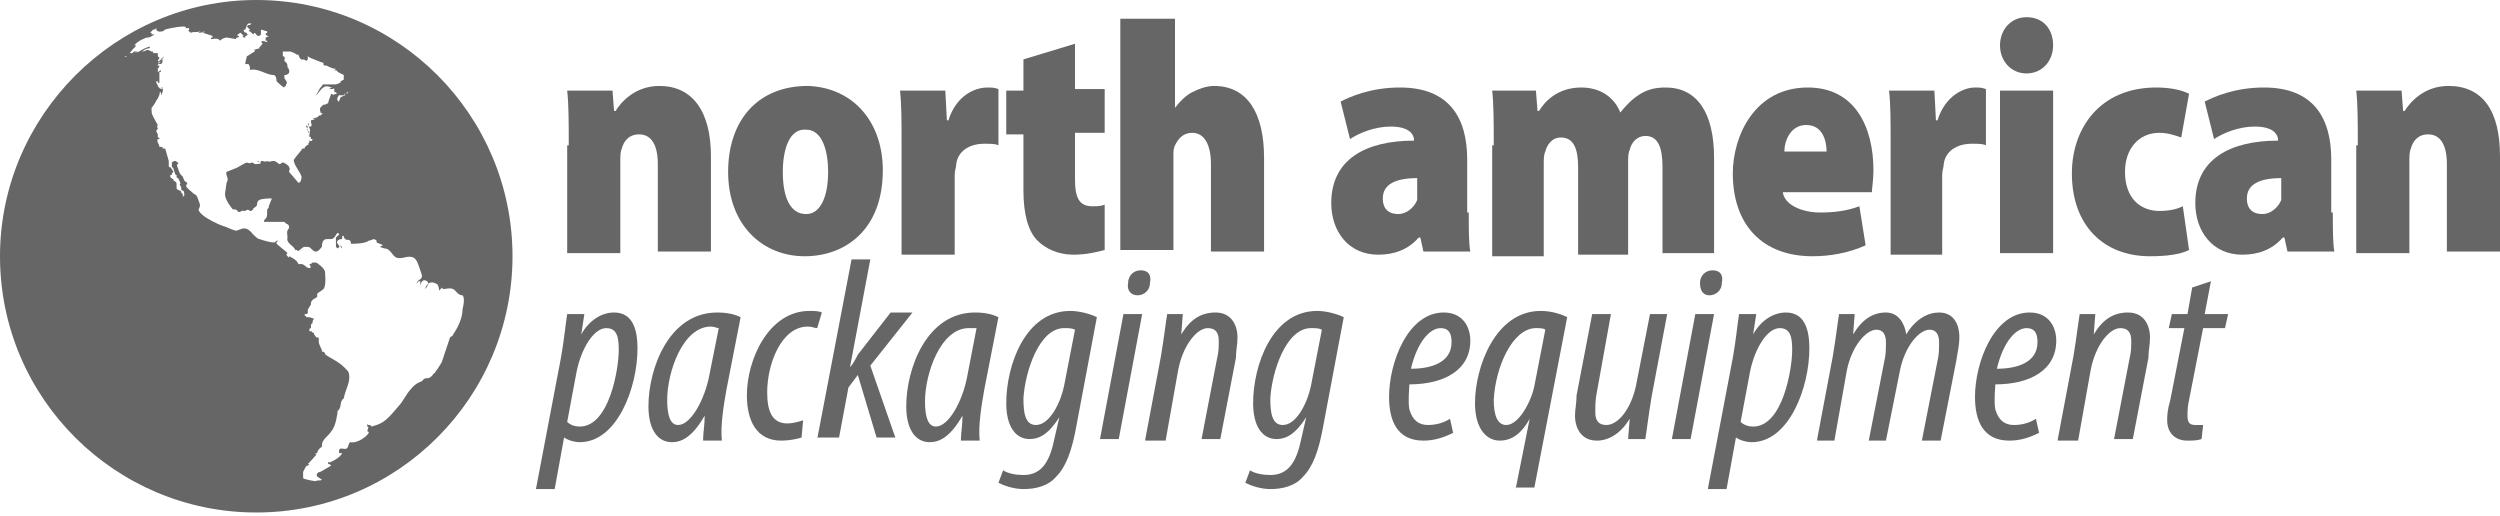
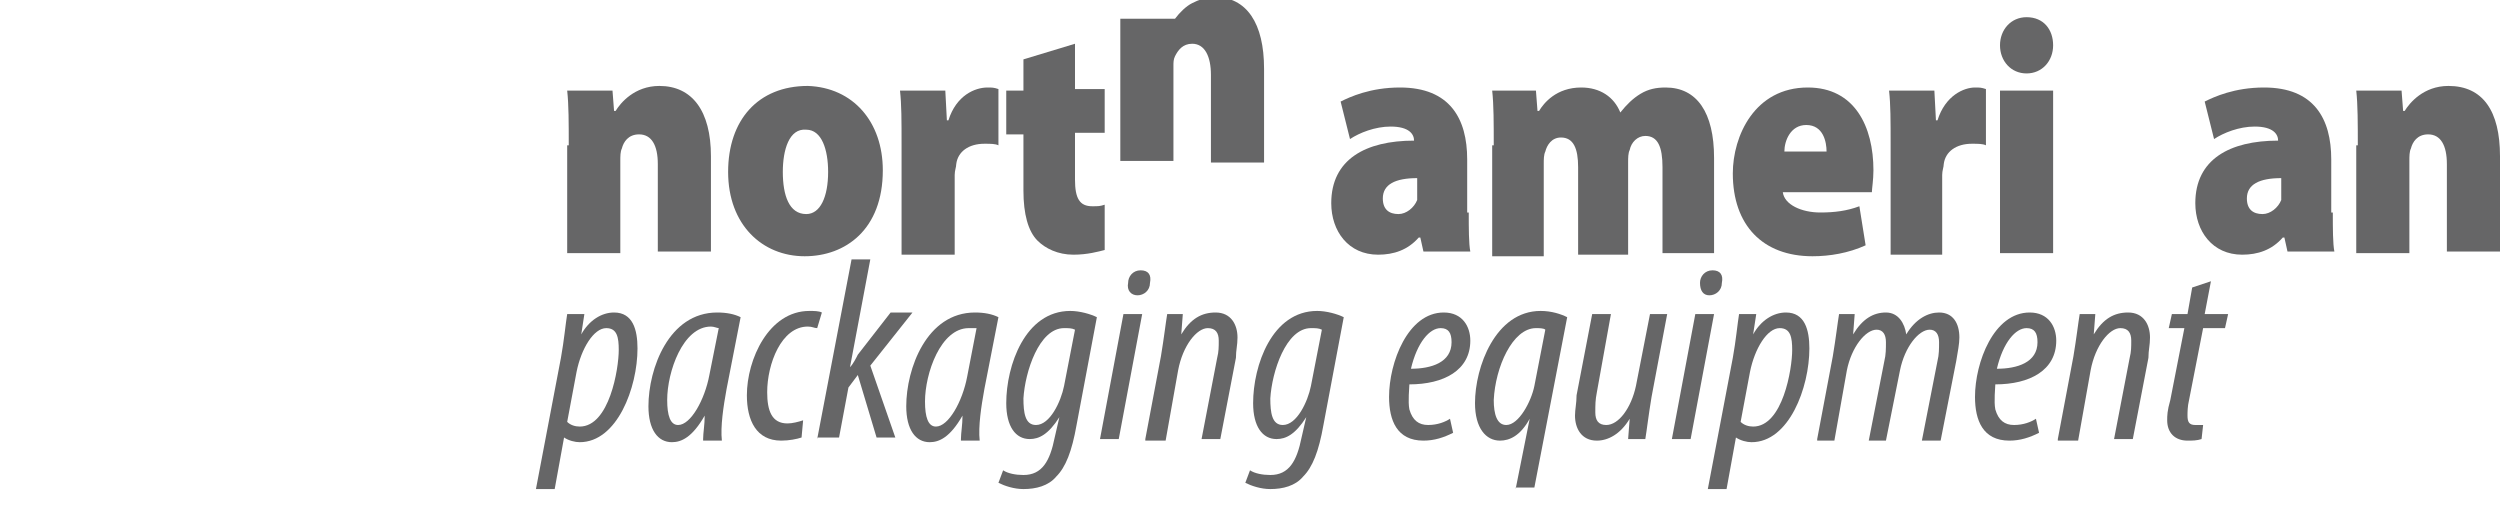
<svg xmlns="http://www.w3.org/2000/svg" version="1.1" id="Layer_1" x="0px" y="0px" viewBox="0 0 160 33" style="enable-background:new 0 0 160 33;" xml:space="preserve">
  <style type="text/css">
	.st0{fill:#666667;}
</style>
  <g>
    <path class="st0" d="M36.4,9.3c0-1.4,0-2.6-0.1-3.5h2.9l0.1,1.3h0.1c0.3-0.5,1.2-1.6,2.8-1.6c2.1,0,3.3,1.6,3.3,4.5v6.1h-3.4v-5.6   c0-1.2-0.4-1.9-1.2-1.9c-0.7,0-1,0.5-1.1,0.9c-0.1,0.2-0.1,0.5-0.1,0.8v5.9h-3.4V9.3z" />
    <path class="st0" d="M56.5,10.9c0,3.8-2.4,5.5-5,5.5c-2.7,0-4.9-2-4.9-5.4c0-3.3,1.9-5.5,5.1-5.5C54.6,5.6,56.5,7.8,56.5,10.9z    M50.1,11c0,1.5,0.4,2.7,1.5,2.7c0.9,0,1.4-1.1,1.4-2.7c0-1.4-0.4-2.7-1.4-2.7C50.5,8.2,50.1,9.6,50.1,11z" />
    <path class="st0" d="M57.7,9.3c0-1.6,0-2.6-0.1-3.5h2.9l0.1,1.9h0.1c0.5-1.6,1.7-2.1,2.5-2.1c0.3,0,0.4,0,0.7,0.1v3.6   c-0.2-0.1-0.5-0.1-0.9-0.1c-1,0-1.7,0.5-1.8,1.3c0,0.2-0.1,0.4-0.1,0.7v5.1h-3.4V9.3z" />
    <path class="st0" d="M68.8,2.8v2.9h1.9v2.8h-1.9v3c0,1.2,0.3,1.7,1.1,1.7c0.4,0,0.5,0,0.8-0.1v2.9c-0.4,0.1-1.1,0.3-2,0.3   c-1,0-1.8-0.4-2.3-0.9c-0.6-0.6-0.9-1.7-0.9-3.2V8.6h-1.1V5.8h1.1v-2L68.8,2.8z" />
-     <path class="st0" d="M71.8,1.2h3.4v5.7h0c0.3-0.4,0.7-0.8,1.1-1c0.4-0.2,0.9-0.4,1.4-0.4c2.1,0,3.2,1.7,3.2,4.6v6h-3.4v-5.6   c0-1.2-0.4-2-1.2-2c-0.6,0-0.9,0.4-1.1,0.8c-0.1,0.2-0.1,0.4-0.1,0.6v6.1h-3.4V1.2z" />
+     <path class="st0" d="M71.8,1.2h3.4h0c0.3-0.4,0.7-0.8,1.1-1c0.4-0.2,0.9-0.4,1.4-0.4c2.1,0,3.2,1.7,3.2,4.6v6h-3.4v-5.6   c0-1.2-0.4-2-1.2-2c-0.6,0-0.9,0.4-1.1,0.8c-0.1,0.2-0.1,0.4-0.1,0.6v6.1h-3.4V1.2z" />
    <path class="st0" d="M94,13.6c0,1,0,2,0.1,2.5h-3l-0.2-0.9h-0.1c-0.7,0.8-1.6,1.1-2.6,1.1c-1.9,0-3-1.5-3-3.3c0-2.8,2.2-4,5.3-4V9   c0-0.4-0.3-0.9-1.5-0.9c-1,0-2,0.4-2.6,0.8l-0.6-2.4c0.6-0.3,1.9-0.9,3.8-0.9c3.2,0,4.3,2,4.3,4.6V13.6z M90.7,11.4   c-1.4,0-2.2,0.4-2.2,1.3c0,0.7,0.4,1,1,1c0.5,0,1-0.4,1.2-0.9c0-0.2,0-0.4,0-0.5V11.4z" />
    <path class="st0" d="M95.6,9.3c0-1.4,0-2.6-0.1-3.5h2.8l0.1,1.3h0.1c0.3-0.5,1.1-1.5,2.7-1.5c1.2,0,2.1,0.6,2.5,1.6h0   c0.4-0.5,0.8-0.9,1.3-1.2c0.5-0.3,1-0.4,1.6-0.4c2,0,3.1,1.6,3.1,4.5v6.1h-3.3v-5.5c0-1.3-0.3-2-1.1-2c-0.5,0-0.9,0.4-1,0.9   c-0.1,0.2-0.1,0.5-0.1,0.8v5.9H101v-5.6c0-1.2-0.3-1.9-1.1-1.9c-0.6,0-0.9,0.5-1,0.9c-0.1,0.2-0.1,0.5-0.1,0.8v5.9h-3.3V9.3z" />
    <path class="st0" d="M114.1,12.3c0.1,0.8,1.2,1.3,2.4,1.3c0.9,0,1.7-0.1,2.5-0.4l0.4,2.5c-1.1,0.5-2.3,0.7-3.4,0.7   c-3.2,0-5.1-2-5.1-5.3c0-2.4,1.4-5.5,4.8-5.5c3,0,4.2,2.5,4.2,5.3c0,0.6-0.1,1.2-0.1,1.4H114.1z M116.9,9.7c0-0.6-0.2-1.7-1.3-1.7   c-1,0-1.4,1-1.4,1.7H116.9z" />
    <path class="st0" d="M121,9.3c0-1.6,0-2.6-0.1-3.5h2.9l0.1,1.9h0.1c0.5-1.6,1.7-2.1,2.4-2.1c0.3,0,0.4,0,0.7,0.1v3.6   c-0.2-0.1-0.5-0.1-0.9-0.1c-1,0-1.7,0.5-1.8,1.3c0,0.2-0.1,0.4-0.1,0.7v5.1H121V9.3z" />
    <path class="st0" d="M131.4,2.9c0,1-0.7,1.8-1.7,1.8c-1,0-1.7-0.8-1.7-1.8c0-1,0.7-1.8,1.7-1.8C130.8,1.1,131.4,1.9,131.4,2.9z    M128,16.2V5.8h3.4v10.4H128z" />
-     <path class="st0" d="M140.1,16c-0.6,0.3-1.5,0.4-2.5,0.4c-3,0-5-2-5-5.3c0-2.9,1.8-5.5,5.4-5.5c0.7,0,1.5,0.1,2.1,0.4l-0.5,2.8   c-0.3-0.1-0.8-0.3-1.4-0.3c-1.3,0-2.2,1-2.2,2.5c0,1.7,1,2.5,2.2,2.5c0.6,0,1.1-0.1,1.5-0.3L140.1,16z" />
    <path class="st0" d="M149.3,13.6c0,1,0,2,0.1,2.5h-3l-0.2-0.9h-0.1c-0.7,0.8-1.6,1.1-2.6,1.1c-1.9,0-3-1.5-3-3.3c0-2.8,2.2-4,5.3-4   V9c0-0.4-0.3-0.9-1.5-0.9c-1,0-2,0.4-2.6,0.8l-0.6-2.4c0.6-0.3,1.9-0.9,3.8-0.9c3.2,0,4.3,2,4.3,4.6V13.6z M146,11.4   c-1.4,0-2.2,0.4-2.2,1.3c0,0.7,0.4,1,1,1c0.5,0,1-0.4,1.2-0.9c0-0.2,0-0.4,0-0.5V11.4z" />
    <path class="st0" d="M150.9,9.3c0-1.4,0-2.6-0.1-3.5h2.9l0.1,1.3h0.1c0.3-0.5,1.2-1.6,2.8-1.6c2.2,0,3.3,1.6,3.3,4.5v6.1h-3.4v-5.6   c0-1.2-0.4-1.9-1.2-1.9c-0.7,0-1,0.5-1.1,0.9c-0.1,0.2-0.1,0.5-0.1,0.8v5.9h-3.4V9.3z" />
  </g>
  <g>
    <path class="st0" d="M34.3,31.3l1.6-8.4c0.2-1.1,0.3-2.2,0.4-2.8h1.1l-0.2,1.3h0c0.5-0.9,1.3-1.4,2.1-1.4c1.2,0,1.5,1.1,1.5,2.3   c0,2.5-1.3,6-3.7,6c-0.3,0-0.7-0.1-1-0.3h0l-0.6,3.3H34.3z M36.3,27c0.2,0.2,0.5,0.3,0.8,0.3c1.9,0,2.5-3.7,2.5-4.9   c0-0.8-0.1-1.4-0.8-1.4c-0.8,0-1.6,1.3-1.9,2.8L36.3,27z" />
    <path class="st0" d="M45,28.1c0-0.4,0.1-0.9,0.1-1.5h0c-0.8,1.4-1.5,1.7-2.1,1.7c-0.9,0-1.5-0.8-1.5-2.3c0-2.4,1.3-6,4.4-6   c0.6,0,1.1,0.1,1.5,0.3l-0.9,4.6c-0.2,1.1-0.4,2.4-0.3,3.3H45z M46,21c-0.1,0-0.3-0.1-0.5-0.1c-1.8,0-2.8,2.9-2.8,4.7   c0,1,0.2,1.6,0.7,1.6c0.8,0,1.7-1.6,2-3.2L46,21z" />
    <path class="st0" d="M51.3,28c-0.3,0.1-0.8,0.2-1.3,0.2c-1.6,0-2.2-1.3-2.2-2.9c0-2.3,1.4-5.4,4-5.4c0.3,0,0.6,0,0.8,0.1l-0.3,1   c-0.2,0-0.3-0.1-0.6-0.1c-1.7,0-2.6,2.4-2.6,4.2c0,1.2,0.3,2,1.3,2c0.3,0,0.7-0.1,1-0.2L51.3,28z" />
    <path class="st0" d="M52.3,28.1l2.2-11.5h1.2l-1.3,6.9h0c0.2-0.2,0.4-0.6,0.5-0.8l2.1-2.7h1.4l-2.7,3.4l1.6,4.6h-1.2l-1.2-4   l-0.6,0.8l-0.6,3.2H52.3z" />
    <path class="st0" d="M61.5,28.1c0-0.4,0.1-0.9,0.1-1.5h0c-0.8,1.4-1.5,1.7-2.1,1.7c-0.9,0-1.5-0.8-1.5-2.3c0-2.4,1.3-6,4.4-6   c0.6,0,1.1,0.1,1.5,0.3l-0.9,4.6c-0.2,1.1-0.4,2.4-0.3,3.3H61.5z M62.5,21C62.4,21,62.2,21,62,21c-1.8,0-2.8,2.9-2.8,4.7   c0,1,0.2,1.6,0.7,1.6c0.8,0,1.7-1.6,2-3.2L62.5,21z" />
    <path class="st0" d="M64.2,30.1c0.3,0.2,0.8,0.3,1.3,0.3c1.2,0,1.7-0.9,2-2.4l0.3-1.3h0c-0.7,1.1-1.3,1.4-1.9,1.4   c-0.9,0-1.5-0.8-1.5-2.3c0-2.4,1.2-5.9,4.1-5.9c0.6,0,1.3,0.2,1.7,0.4l-1.3,6.9c-0.3,1.7-0.7,2.7-1.3,3.3c-0.5,0.6-1.3,0.8-2.1,0.8   c-0.6,0-1.2-0.2-1.6-0.4L64.2,30.1z M68.8,21.1C68.6,21,68.4,21,68.1,21c-1.6,0-2.5,2.8-2.6,4.5c0,0.9,0.1,1.7,0.8,1.7   c0.9,0,1.6-1.5,1.8-2.5L68.8,21.1z" />
    <path class="st0" d="M70.4,28.1l1.5-8h1.2l-1.5,8H70.4z M72.2,18.1c0-0.4,0.3-0.8,0.8-0.8c0.5,0,0.7,0.3,0.6,0.8   c0,0.5-0.4,0.8-0.8,0.8C72.4,18.9,72.1,18.6,72.2,18.1z" />
    <path class="st0" d="M73.3,28.1l1-5.3c0.2-1.2,0.3-2.1,0.4-2.7h1l-0.1,1.3h0c0.6-1,1.3-1.4,2.2-1.4c1,0,1.4,0.8,1.4,1.6   c0,0.5-0.1,0.8-0.1,1.3l-1,5.2h-1.2l1-5.2c0.1-0.4,0.1-0.7,0.1-1.1c0-0.5-0.2-0.8-0.7-0.8c-0.7,0-1.6,1.1-1.9,2.7l-0.8,4.5H73.3z" />
    <path class="st0" d="M80,30.1c0.3,0.2,0.8,0.3,1.3,0.3c1.2,0,1.7-0.9,2-2.4l0.3-1.3h0c-0.7,1.1-1.3,1.4-1.9,1.4   c-0.9,0-1.5-0.8-1.5-2.3c0-2.4,1.2-5.9,4.1-5.9c0.6,0,1.3,0.2,1.7,0.4l-1.3,6.9c-0.3,1.7-0.7,2.7-1.3,3.3c-0.5,0.6-1.3,0.8-2.1,0.8   c-0.6,0-1.2-0.2-1.6-0.4L80,30.1z M84.6,21.1C84.4,21,84.2,21,83.9,21c-1.6,0-2.5,2.8-2.6,4.5c0,0.9,0.1,1.7,0.8,1.7   c0.9,0,1.6-1.5,1.8-2.5L84.6,21.1z" />
    <path class="st0" d="M93,27.7c-0.6,0.3-1.2,0.5-1.9,0.5c-1.7,0-2.2-1.3-2.2-2.8c0-2.2,1.2-5.4,3.5-5.4c1.2,0,1.7,0.9,1.7,1.8   c0,1.9-1.7,2.8-3.9,2.8c0,0.2-0.1,1.1,0,1.6c0.2,0.7,0.6,1,1.2,1c0.6,0,1.1-0.2,1.4-0.4L93,27.7z M92.2,21c-0.7,0-1.5,0.9-1.9,2.6   c1.3,0,2.6-0.4,2.6-1.7C92.9,21.3,92.7,21,92.2,21z" />
    <path class="st0" d="M97,31.3l0.9-4.5h0c-0.6,1.1-1.3,1.4-1.9,1.4c-0.9,0-1.6-0.8-1.6-2.4c0-2.3,1.3-5.9,4.2-5.9   c0.7,0,1.3,0.2,1.7,0.4l-2.1,10.9H97z M98.9,21.1C98.8,21,98.5,21,98.3,21c-1.5,0-2.6,2.5-2.7,4.6c0,0.9,0.2,1.6,0.8,1.6   c0.8,0,1.6-1.5,1.8-2.5L98.9,21.1z" />
    <path class="st0" d="M106.7,20.1l-1,5.3c-0.2,1.2-0.3,2.1-0.4,2.7h-1.1l0.1-1.3h0c-0.6,1-1.4,1.4-2.1,1.4c-1,0-1.4-0.8-1.4-1.6   c0-0.4,0.1-0.8,0.1-1.3l1-5.2h1.2l-0.9,5c-0.1,0.5-0.1,0.8-0.1,1.3c0,0.5,0.2,0.8,0.7,0.8c0.8,0,1.6-1.1,1.9-2.5l0.9-4.6H106.7z" />
    <path class="st0" d="M107,28.1l1.5-8h1.2l-1.5,8H107z M108.8,18.1c0-0.4,0.3-0.8,0.8-0.8c0.5,0,0.7,0.3,0.6,0.8   c0,0.5-0.4,0.8-0.8,0.8C109,18.9,108.8,18.6,108.8,18.1z" />
    <path class="st0" d="M109.3,31.3l1.6-8.4c0.2-1.1,0.3-2.2,0.4-2.8h1.1l-0.2,1.3h0c0.5-0.9,1.3-1.4,2.1-1.4c1.2,0,1.5,1.1,1.5,2.3   c0,2.5-1.3,6-3.7,6c-0.3,0-0.7-0.1-1-0.3h0l-0.6,3.3H109.3z M111.4,27c0.2,0.2,0.5,0.3,0.8,0.3c1.9,0,2.5-3.7,2.5-4.9   c0-0.8-0.1-1.4-0.8-1.4c-0.8,0-1.6,1.3-1.9,2.8L111.4,27z" />
    <path class="st0" d="M116.3,28.1l1-5.3c0.2-1.2,0.3-2.1,0.4-2.7h1l-0.1,1.3h0c0.6-1,1.3-1.4,2.1-1.4c0.8,0,1.2,0.7,1.3,1.4   c0.6-1,1.4-1.4,2.1-1.4c0.9,0,1.3,0.7,1.3,1.6c0,0.4-0.1,0.9-0.2,1.5l-1,5.1h-1.2l1-5.1c0.1-0.4,0.1-0.8,0.1-1.2   c0-0.5-0.2-0.8-0.6-0.8c-0.7,0-1.6,1.1-1.9,2.6l-0.9,4.5h-1.1l1-5.1c0.1-0.4,0.1-0.8,0.1-1.2c0-0.5-0.2-0.8-0.6-0.8   c-0.7,0-1.6,1.1-1.9,2.6l-0.8,4.5H116.3z" />
    <path class="st0" d="M130.5,27.7c-0.6,0.3-1.2,0.5-1.9,0.5c-1.7,0-2.2-1.3-2.2-2.8c0-2.2,1.2-5.4,3.5-5.4c1.2,0,1.7,0.9,1.7,1.8   c0,1.9-1.7,2.8-3.9,2.8c0,0.2-0.1,1.1,0,1.6c0.2,0.7,0.6,1,1.2,1s1.1-0.2,1.4-0.4L130.5,27.7z M129.7,21c-0.7,0-1.5,0.9-1.9,2.6   c1.3,0,2.6-0.4,2.6-1.7C130.4,21.3,130.2,21,129.7,21z" />
    <path class="st0" d="M131.7,28.1l1-5.3c0.2-1.2,0.3-2.1,0.4-2.7h1l-0.1,1.3h0c0.6-1,1.3-1.4,2.2-1.4c1,0,1.4,0.8,1.4,1.6   c0,0.5-0.1,0.8-0.1,1.3l-1,5.2h-1.2l1-5.2c0.1-0.4,0.1-0.7,0.1-1.1c0-0.5-0.2-0.8-0.7-0.8c-0.7,0-1.6,1.1-1.9,2.7l-0.8,4.5H131.7z" />
    <path class="st0" d="M141.5,18l-0.4,2.1h1.5l-0.2,0.9H141l-0.9,4.6c-0.1,0.4-0.1,0.8-0.1,1c0,0.4,0.1,0.6,0.5,0.6   c0.2,0,0.3,0,0.5,0l-0.1,0.9c-0.3,0.1-0.6,0.1-0.9,0.1c-0.8,0-1.3-0.5-1.3-1.3c0-0.3,0-0.6,0.2-1.3l0.9-4.6h-1l0.2-0.9h1l0.3-1.7   L141.5,18z" />
  </g>
-   <path class="st0" d="M16.4,0C7.4,0,0,7.4,0,16.4c0,9.1,7.4,16.4,16.4,16.4c9.1,0,16.4-7.4,16.4-16.4C32.8,7.4,25.5,0,16.4,0z   M29,21.4L29,21.4c0,0.1-0.1,0.1-0.2,0.2l-0.5,1.5c0,0.1-0.5,0.8-0.5,0.8c0,0-0.1,0-0.1,0.1c-0.1,0.1-0.2,0.2-0.3,0.2  c-0.3,0-0.3,0.1-0.4,0.2c0,0-0.4,0.1-0.7,0.5c-0.3,0.3-0.5,0.8-0.8,1.1c-0.9,1.1-1.1,1.1-1.7,1.3c-0.1-0.1-0.1-0.1-0.2-0.1  c0,0-0.1,0-0.1-0.1c0,0,0,0.1,0,0.1c0,0,0,0,0,0.1c0.1,0,0.1,0,0,0.3c0,0,0.1,0,0.1,0.1c-0.1,0.2-0.7,0.7-1.2,0.6  c-0.1,0.1-0.1,0.3-0.2,0.4c-0.2,0.1-0.4-0.1-0.5,0.1c0,0,0,0.1,0,0.2c0.1,0,0.1,0,0.2,0c0,0,0,0,0,0c0,0-0.1,0.3-0.8,0.6  C21,29.5,21,29.6,21,29.7c0.1,0,0.1,0,0.2,0.1l-0.7,0.4c-0.1,0-0.3,0.1-0.2,0.3c0,0,0,0,0,0c0,0,0,0,0,0c0,0,0,0,0,0  c0,0,0,0,0.3,0.2c-0.1,0.1-0.3,0-0.4,0.1c0,0,0,0,0,0c0,0-0.7-0.1-0.8-0.2c0,0,0,0,0-0.1c0,0,0,0,0,0c0-0.1,0-0.2,0-0.3c0,0,0,0,0,0  c0.2-0.4,0.2-0.4,0.3-0.4c0.1-0.1,0.1-0.1,0.1-0.1c0,0,0,0,0,0c0,0-0.1,0-0.1,0c0.4-0.4,0.5-0.6,0.6-0.6c-0.1,0-0.1,0-0.1,0  c0-0.1,0-0.1,0.1-0.1c0-0.1,0.1-0.3,0.3-0.4c0-0.1,0-0.3,0.1-0.4c0.1-0.2,0.4-0.4,0.5-0.6c0.3-0.3,0.4-1.2,0.4-1.2c0,0,0,0,0-0.1  c0.3-0.2,0.1-0.6,0.4-0.8c0.1-0.6,0.5-1.1,0.3-1.7c0,0-0.3-0.4-0.8-0.7c-0.7-0.4-0.7-0.4-0.7-0.5c0,0,0,0,0,0h0h0c0,0,0,0,0,0  c-0.1-0.1-0.1-0.1-0.2-0.1c0,0,0,0,0-0.1l0,0c0,0-0.2-0.4-0.2-0.5c0,0,0-0.1,0-0.1c0,0,0-0.1,0-0.1c0,0,0,0,0,0c0,0,0,0,0-0.1  c0,0,0,0,0,0c0,0,0,0,0,0c0,0,0,0,0,0c0,0,0,0,0,0c0,0,0,0,0,0c0,0,0,0,0,0c0,0,0,0,0,0c0,0,0,0,0,0c0,0,0,0,0,0c0,0,0,0-0.1,0  c-0.1,0-0.1-0.1-0.2-0.2c0,0,0-0.1,0-0.1c0,0-0.1,0-0.1,0c0,0,0-0.1-0.1-0.1c0,0-0.1,0-0.1,0c0,0,0,0,0-0.1c0-0.1,0.1-0.1,0.1-0.1  c0,0,0-0.1,0-0.1c0-0.1,0-0.2,0.1-0.2c0-0.1,0-0.2,0.1-0.3c0,0,0,0-0.3-0.1c-0.1,0-0.1,0-0.2,0c0,0,0-0.1-0.1-0.1c0-0.1,0-0.1,0-0.1  c0,0,0,0,0.1,0c0,0,0.1,0,0.1-0.1c0,0,0-0.1,0-0.2c0.1-0.1,0.1-0.2,0.2-0.3c0,0,0,0,0-0.1c0-0.1,0.1-0.2,0.1-0.2  c0.1-0.1,0.2-0.1,0.3-0.2l0,0c0,0,0-0.1,0-0.1c0,0,0,0,0-0.1c0.1-0.1,0.3-0.2,0.4-0.3c0.2-0.2,0.1-1.1,0.1-1.1  c0-0.2-0.5-0.6-0.6-0.6c0,0,0,0,0,0c-0.1,0-0.1,0-0.2,0c0,0,0,0,0,0c0,0,0,0,0,0h0c0,0,0,0,0,0c-0.1,0.1-0.1,0.1-0.2,0.1  c0,0,0,0,0.1,0.2c-0.2,0.2-0.4-0.2-0.6-0.2c0,0,0,0,0,0c-0.1,0-0.1,0-0.2,0c-0.1-0.3-0.6-0.5-0.6-0.5c0,0,0,0,0,0c0,0,0,0.1,0,0.1  c0,0,0,0,0,0c-0.2-0.2-0.2-0.2-0.1-0.3c-0.1-0.1-0.1-0.1-0.1-0.1c0,0-0.5-0.4-0.6-0.5c0,0,0,0,0,0h0c0,0,0,0,0,0c0,0,0-0.1,0-0.1  c0,0,0.1-0.1,0.1-0.1c-0.1,0-0.1,0-0.2,0.1c0,0-0.1,0.1-1-0.2c-0.1,0-0.3-0.2-0.4-0.3c-0.4-0.5-0.6-0.4-0.9-0.3  c-0.2,0.1-0.2,0.1-0.9-0.2h0c0,0,0,0,0,0c-0.1,0-1.6-0.6-1.7-1.1c0.1-0.1,0.1-0.3,0.1-0.3c-0.2-0.6-0.2-0.6-0.4-0.7  c-0.2-0.2-0.4-0.3-0.5-0.5c0.1-0.2,0.1-0.2,0.1-0.2c-0.2-0.1-0.2-0.1-0.3-0.4c0,0-0.2-0.1-0.3-0.5c-0.1-0.2-0.1-0.3,0-0.3l0,0  c0,0,0,0,0-0.1c-0.1,0-0.1-0.1-0.2-0.1c0,0,0,0,0,0c0,0-0.1,0-0.2,0.1c0,0,0,0,0,0.1l0,0c0,0.1,0,0.1,0,0.2c0,0,0.1,0,0.1,0.1  l0.1,0.3c0,0,0,0.1,0.1,0.1c0,0,0,0,0,0c0,0,0,0,0,0c0,0.1,0,0.1,0,0.1c0,0.1,0.1,0.1,0.1,0.1l0.1,0.2c0,0.1,0.1,0.1,0,0.2  c0,0,0,0,0,0l0.1,0.2c0,0,0,0.1,0,0.1c0,0.1,0.1,0.1,0.1,0.1c0.1,0,0.1,0.3,0.1,0.3c0,0-0.1,0.1-0.1,0.1c0,0,0,0,0,0  c0,0,0-0.1,0-0.2c0,0-0.1,0-0.1-0.1c0,0,0-0.1-0.1-0.1c-0.2-0.1-0.2-0.1-0.2-0.2c0,0,0,0,0,0c0,0,0,0,0-0.1c0-0.1,0-0.1,0-0.1  c0-0.1,0-0.1-0.1-0.2c0,0-0.1,0-0.1-0.1c0,0,0,0,0,0c0-0.1-0.1,0-0.1-0.1c0,0,0,0,0,0c0,0,0,0,0,0c-0.1,0-0.1-0.1-0.1-0.1  c0,0,0-0.1,0-0.1c0,0,0.1,0,0.1,0c0,0,0-0.1,0-0.1c0,0,0,0,0,0c0,0,0.1-0.1,0.1-0.1c0,0-0.1-0.2-0.2-0.3c-0.1,0-0.1,0-0.1-0.2  c0-0.1,0-0.1,0-0.2l0,0c-0.2-0.7-0.2-0.7-0.2-0.7c0,0,0-0.1-0.1-0.1c0,0,0,0,0,0c0,0-0.1,0-0.1,0c0,0,0,0,0-0.1c-0.1,0-0.1,0-0.2,0  c0,0,0,0,0,0c0-0.2-0.2-0.3-0.1-0.5c0,0,0.1,0,0.1,0c0-0.1,0-0.1-0.1-0.1c0-0.1,0-0.2,0-0.2c0,0,0,0-0.1-0.2c0,0,0,0,0,0  c0-0.1,0.1-0.1,0.1-0.2c0,0,0,0,0,0c0,0-0.1-0.1,0-0.2C9.7,7.3,9.7,7.3,9.7,7c0,0,0-0.1,0-0.1c0.2-0.2,0.3-0.5,0.4-0.6  c0,0,0.2-0.4,0.1-0.4c0,0,0,0,0,0c0,0,0,0,0,0c0,0,0.1,0,0.1,0l0,0c0,0,0,0,0,0c0,0,0,0,0,0c0,0,0,0,0,0c0,0,0,0,0,0c0,0,0,0,0,0.2  c0,0,0.2-0.3,0.1-0.4c0,0,0,0,0,0c0,0,0,0,0,0c0,0,0,0,0,0h0c0,0,0,0,0,0c0,0,0,0,0-0.1c0,0,0,0-0.1,0c0,0,0,0,0,0c0,0,0,0,0.1,0.1  c0,0,0,0,0,0c0,0,0,0,0,0c0,0,0,0,0,0c0,0,0,0,0,0l0,0c-0.3,0-0.3-0.3-0.4-0.4c0,0,0,0,0-0.1c0,0,0,0,0.1,0c0,0,0,0,0,0  c0,0,0,0,0,0.1c0,0,0,0,0,0c0.1,0,0.1,0,0.1,0c0,0,0,0,0,0c0,0,0,0,0,0c0,0,0,0,0,0h0c0,0,0,0,0,0c0,0,0,0,0-0.1h0c0,0,0,0,0,0  c0,0,0,0,0-0.2c0,0,0,0,0,0c0-0.3,0-0.3,0-0.3c0,0,0,0,0,0c0-0.1,0-0.1,0.1-0.1c0,0,0,0,0,0c0,0,0,0,0-0.1c0,0,0,0,0,0  c-0.1,0-0.1,0.1-0.2,0.1c0,0,0-0.1,0-0.2c0,0,0.1-0.1,0.1-0.2c0,0,0,0-0.1,0c0-0.1,0-0.1,0.1-0.1c0,0,0,0,0,0c0.1,0,0.1,0,0.1,0  c0,0,0,0,0,0c0,0,0,0,0,0c0.1-0.1,0.1-0.1,0.1-0.2c0,0,0,0,0-0.1c-0.1,0.1-0.1,0.2-0.3,0.2c0.1-0.1,0.1-0.1,0.2-0.2c0,0,0,0,0.1-0.1  c0,0,0,0,0,0c0,0,0,0,0,0c0,0,0,0,0.1-0.1c0,0,0,0,0,0c-0.1,0.2-0.1,0.2-0.1,0.2c0,0,0-0.1,0-0.1c-0.1,0-0.1,0.1-0.1,0.1  c0,0,0,0,0.1,0c0,0,0,0,0,0c-0.1,0.1-0.1,0.2-0.3,0.3c0.1-0.1,0.1-0.2,0.1-0.2c0,0,0,0-0.1,0c0-0.1,0.1-0.1,0.1-0.2c0,0,0,0-0.1-0.1  c0-0.1,0-0.1,0-0.1c0,0,0,0,0,0c0,0,0,0,0,0c0,0,0,0,0-0.1c0,0,0,0,0,0c0,0,0,0,0,0c0,0-0.1,0-0.1,0c0,0,0,0,0,0s0,0,0,0  c0,0,0,0,0,0c0,0,0,0-0.1,0c0,0,0,0-0.1,0c0,0,0,0,0,0c0,0,0,0,0-0.1c0,0,0,0,0,0c0,0,0,0,0,0c0,0,0,0,0,0c0,0,0,0,0,0  c0,0,0,0-0.1,0C9.5,3.2,9.5,3.2,9.5,3.2c0,0,0,0-0.1,0C9.2,3.3,9.1,3.3,9.1,3.3c0,0,0,0,0,0c0,0,0.1,0,0.1,0c0,0,0,0-0.1,0  c0,0,0.2-0.2,0.4-0.2c0,0,0,0,0,0c0,0,0.1,0,0.1-0.1c0,0,0,0-0.1,0C9.2,3.1,8.9,3.3,8.9,3.3C8.5,3.4,8.1,3.7,7.7,3.7c0,0,0,0,0,0  c0,0-0.1,0-0.1,0.1c0,0,0.1-0.1,0.2-0.1c0,0,0,0,0.1,0c0,0,0,0,0,0c0.1,0,0.1-0.1,0.1-0.1c0,0,0,0,0,0v0c0,0,0,0,0,0  c0.1,0,0.1,0,0.2,0c0.2-0.1,0.6-0.3,0.6-0.3c-0.1,0-0.1,0-0.2,0c0,0,0,0,0,0c0,0-0.1,0-0.1,0.1c0,0,0,0,0,0c0,0,0,0,0,0c0,0,0,0,0,0  c0,0,0,0,0,0c0,0,0,0,0,0c0,0,0,0,0,0c-0.1,0-0.1,0-0.2,0C8.6,3,8.7,3,8.7,2.9c0,0,0,0-0.1,0c0.2-0.3,0.8-0.5,0.8-0.5c0,0,0,0,0,0  c0.1,0,0.1,0,0.1,0c0,0,0,0,0,0c0.1,0,0.4-0.2,0.4-0.2c0,0-0.1,0-0.2,0c0,0,0,0,0-0.1c0,0,0,0,0,0c0,0,0,0-0.1,0c0,0,0,0,0,0  c0,0,0,0,0,0c0.1-0.1,0.1-0.1,0.1-0.1c0,0,0,0,0.1-0.1c0.1,0,0.2-0.1,0.3-0.1c0,0-0.1,0-0.1,0.1C10.1,2.1,10.4,2,10.4,2c0,0,0,0,0,0  c0.1,0,0.1-0.1,0.2-0.1c0,0,0,0-0.1,0c0,0,0.1,0,0.1,0c0,0,0,0,0,0c0,0,0,0,0,0c0,0,0,0-0.1,0c0,0,0,0,0,0c0,0,0.8-0.2,1.2-0.2  c0,0,0,0,0,0c0,0,0,0,0,0c0,0,0,0,0,0c0,0,0,0,0,0c0,0,0.1,0,0.1,0c0,0,0,0,0,0c0.1,0,0.1,0.1,0.1,0.1c0,0,0,0,0,0c0,0,0,0,0.1,0  c0.1,0,0.1,0,0.1,0c0,0,0,0.1,0,0.1C12,2,12.1,2,12.1,2c0,0,0,0,0,0c0.1,0.1,0.1,0.1,0.1,0.1c0.2-0.1,0.4,0,0.6-0.1c0,0,0,0,0.1,0  c-0.1,0-0.1,0-0.2,0.1c0.1,0,0.2,0,0.3-0.1c0,0,0,0,0,0c0,0,0,0-0.1,0.1c0,0,0,0,0,0c0.1,0,0.1-0.1,0.2-0.1c0,0-0.1,0.1-0.1,0.1  c0,0,0,0,0,0l0,0c0,0,0,0,0,0c0,0,0,0,0,0c0,0,0,0,0,0l0.6,0.2c0,0,0,0,0,0.1c-0.1,0-0.1,0-0.1,0.1c0.2,0,0.4-0.1,0.6,0.1  c0,0,0,0,0,0c0,0,0,0,0,0c0,0,0,0,0,0h0c0,0,0,0,0,0c0,0,0,0,0.1-0.1c0,0,0.2-0.1,0.3-0.1c0,0,0.6,0.1,0.6,0.1c0,0,0-0.1,0.1-0.1  c0,0,0.1,0,0.1-0.1c-0.1,0-0.1,0-0.1-0.1c0.1,0,0.1-0.1,0.2-0.1c0.1,0.1,0.1,0.1,0.2,0.2c-0.1,0-0.1,0-0.1,0  c0.1,0.1,0.1,0.1,0.1,0.1c0,0,0.1,0,0.1,0c0,0,0-0.1,0-0.1c0.1,0,0.2-0.1,0.2-0.1c0,0,0,0,0,0c0,0,0,0,0,0c0,0,0,0-0.1,0  c0,0,0-0.1,0-0.1c-0.1,0-0.1,0-0.2-0.1c0,0,0,0,0,0c0,0,0,0,0,0c0,0,0,0,0,0c0,0,0-0.1,0-0.1c0,0,0,0,0.1,0c0.1-0.3,0.1-0.3,0.2-0.4  c0.1,0,0.1,0,0.2,0c0,0,0,0,0,0c0,0,0,0-0.1,0.1c0,0-0.1,0-0.1,0c0,0,0,0,0,0c0,0-0.1,0.1-0.1,0.1c0.1,0.1,0.1,0.1,0.2,0.2  c0,0-0.1,0.1-0.1,0.1c0.1,0,0.1,0,0.2,0.1c0,0,0,0,0,0c0,0,0.1,0.1,0.1,0.1c0.1-0.1,0.1-0.1,0.1-0.1c0.1,0.1,0.1,0.1,0.1,0.1  c0,0,0,0,0,0c0,0,0,0.1,0.2,0.1c0,0,0,0,0.1-0.1c0,0,0,0,0,0c0,0,0,0,0,0c0,0,0,0,0,0c0,0,0-0.1,0-0.1c0,0,0,0,0,0c0,0,0,0,0-0.1  c0,0,0,0,0,0c0,0,0,0,0,0c0,0,0,0,0-0.1c0.1,0,0.3,0.1,0.4,0.1c0,0,0,0.1,0,0.1c0,0-0.1,0-0.1,0.1c0.1,0.1,0.1,0.1,0.2,0.1  c0,0-0.1,0.1-0.2,0.1C17,2.6,17,2.6,17,2.6c0.1,0,0.1,0,0.1,0.1c-0.3-0.1-0.3-0.1-0.4,0c0,0,0.1,0,0.1,0.1c-0.1,0.1-0.1,0.2-0.2,0.2  c0,0,0,0.1,0,0.1c-0.1,0-0.3,0.1-0.4,0.1c0,0,0.1,0,0.1,0c0,0,0,0,0,0.1c-0.2,0.1-0.3,0.2-0.5,0.3c-0.1,0.4-0.1,0.4-0.1,0.5  c0.1,0,0.1,0,0.2,0c0,0,0.1,0.1,0.1,0.3c0,0,0,0.1-0.1,0.1c0.6-0.2,1.1,0.3,1.6,0.3c0,0,0,0,0,0c0.2,0,0.2,0.4,0.2,0.4  c0,0,0.4,0.4,0.5,0.4c0,0,0-0.1,0.1-0.1c0,0,0,0,0,0l0,0c0,0,0,0,0,0c0,0,0-0.1,0-0.1c0.1-0.1,0.1-0.1-0.1-0.4c0-0.1,0-0.1,0-0.2  c0,0,0,0,0.1,0c0.3-0.1,0.2-0.3,0.2-0.3c0,0,0-0.1-0.1-0.2C18.4,4,18.3,4,18.2,3.9c0-0.1,0.1-0.3-0.1-0.3c0-0.3,0-0.3,0-0.3  c0.1,0,0.1,0,0.2,0c0,0,0,0,0,0c0.1,0,0.2,0,0.3,0c0,0,0,0,0,0C18.9,3.4,19,3.5,19,3.5c0,0,0,0,0,0c0.1,0,0.1,0,0.1,0c0,0,0,0,0,0  c0,0,0,0,0,0c0,0,0,0,0,0c0,0,0,0,0,0c0,0,0,0,0,0.1c0,0,0,0,0-0.1c0,0,0,0,0,0c0,0,0.1,0.4,0.3,0.3c0,0,0,0,0,0  c0.1,0,0.2,0.1,0.2,0.1c0,0,0,0,0,0c0,0,0,0,0,0c0,0,0,0,0,0c0,0,0,0,0,0c0,0,0.1-0.1,0.1-0.1c0,0,0-0.1,0-0.1c0,0,0,0,0-0.1  c0,0,0,0,0,0c0,0,0.1,0.1,0.4,0.2C20.6,4,20.6,4,20.6,4c0.1,0,0.1,0,0.1,0.1c0,0,0,0,0,0c0,0.1,0.1,0.1,0.1,0.1c0,0,0,0,0.1,0  c0,0,0.4,0.2,0.5,0.2c0,0,0.1,0,0.1,0c0,0,0,0-0.1,0.1c0.1,0,0.2,0,0.2,0.1c0,0,0,0,0,0c0,0,0,0,0,0c0,0,0,0,0,0L22,4.8  c0,0.1,0,0.1,0,0.1C22,5,22,5,22,5.1c0,0,0,0-0.2,0.1c0,0.1,0,0.1-0.3,0.2c0,0-0.5,0-0.5,0c-0.2,0-0.2,0-0.3,0  c-0.1,0-0.1,0.2-0.2,0.2c0,0,0,0,0,0c0,0,0,0,0,0c-0.1,0.2-0.2,0.4-0.3,0.5c0.2-0.1,0.3-0.4,0.5-0.5c0.1-0.1,0.3-0.1,0.5,0  c0,0,0,0,0,0c0,0,0,0,0.1,0c0,0,0,0,0,0c-0.1,0-0.2,0.1-0.3,0.1c0,0,0.1,0,0.1,0c0,0,0,0,0,0h0h0c0,0,0,0,0,0c0,0,0.1,0,0.1,0  c0,0,0,0,0.1,0c0.1-0.1,0.1,0,0.1,0.2c0,0,0,0,0.1,0c0,0,0.1,0.2,0.3,0.2h0c0,0,0,0,0,0c0,0,0,0,0,0c0,0,0,0,0.1,0c0,0,0,0,0,0  c0,0,0,0,0.1,0c0,0,0,0,0,0c0,0,0,0,0,0c0,0,0,0,0,0c0,0,0,0,0.1,0c0,0,0,0,0,0c0.1-0.1,0.1-0.1,0.1-0.3c0,0,0,0,0,0  c0,0,0,0.1,0,0.1c0,0,0,0,0.1,0c0,0,0,0,0,0c0,0,0,0,0,0c0,0,0,0,0,0c0,0,0,0,0,0c-0.2,0.2-0.2,0.2-0.3,0.1c0,0,0,0,0,0  c0.1,0,0.1,0,0.1,0.1c-0.1,0.1-0.2,0-0.2,0.1c0,0-0.1,0-0.1,0c0,0.1-0.1,0.2-0.1,0.3c0,0,0,0,0,0c-0.1,0-0.2-0.2,0-0.4  c0-0.1,0-0.1,0-0.2c-0.1,0-0.2,0.2-0.3,0.1c0,0.1,0,0.1-0.2,0c0,0,0,0,0,0C21,6.5,21,6.6,21,6.6c-0.2,0.1-0.2,0.1-0.2,0.1  c0,0,0,0-0.1,0c-0.1,0.1-0.3,0.2-0.2,0.4c0,0,0,0,0,0.1c0,0,0,0,0,0c0.1,0,0.1,0.1,0.2,0.1c0,0,0,0,0,0c0,0,0,0-0.1,0  c0,0,0,0-0.1,0.1c0,0,0,0-0.1,0c-0.1,0.2-0.3,0.1-0.4,0.2c0,0,0,0,0,0c0.1,0,0.2,0,0.2,0c0,0-0.2,0.1-0.3,0.1c0,0,0,0,0,0.1  c0,0.1,0.1,0.2,0,0.3c-0.2,0-0.2,0-0.1-0.2c-0.2,0,0,0.2,0,0.3c0,0,0.1,0.1,0,0.4c0,0,0,0,0,0c0,0,0,0,0-0.1  c-0.1-0.2-0.2-0.2-0.1-0.4c0,0,0,0-0.1-0.1c0,0.1,0,0.1,0,0.1c0,0,0,0,0,0c0.1,0.2,0.1,0.2,0.1,0.2c-0.1,0-0.1,0-0.1,0c0,0,0,0,0,0  c0.2,0.1,0.2,0.1,0.2,0.2c0,0-0.1,0-0.1-0.1c0,0,0.1,0.1,0.1,0.1c0,0,0,0,0,0.1c0,0,0,0,0,0.1c-0.1,0-0.1,0-0.1,0  c0.1,0,0.2,0.1,0.2,0.1c0,0,0,0,0,0c0,0,0,0,0,0c0,0.1,0,0.1,0,0.1c-0.1,0-0.1,0-0.1,0c0,0,0.1,0,0.2,0c0,0,0,0,0,0  c0,0,0,0.2-0.2,0.1c-0.1,0-0.1,0-0.1,0c0.1,0,0.1,0,0.1,0.1c0,0,0,0-0.1,0.1c0,0,0,0,0.1,0c0,0,0,0,0,0c-0.3,0.2-0.3,0.2-0.3,0.3  c-0.1,0-0.2,0-0.2,0.1l0,0c-0.5,0.6-0.5,0.6-0.5,0.7l0,0c0.1,0.4,0.4,0.7,0.5,1c0,0,0,0.4-0.2,0.4C18.5,11,18.5,11,18.5,11  c0,0,0,0,0,0c0-0.1,0.1-0.2,0-0.3c0-0.1-0.3-0.3-0.4-0.3h0h0c-0.1,0-0.1,0.1-0.2,0.1c-0.1,0-0.2-0.2-0.4-0.2c-0.1,0-0.3,0.1-0.4,0  c-0.1,0.1-0.2,0-0.4,0c0,0,0,0.1-0.1,0.1c0,0,0-0.1-0.1-0.1c0,0-0.1,0-0.1,0l0,0c0,0,0,0,0,0c0,0,0,0,0,0c0.1,0,0.2,0.1,0.3,0.1  c0,0.1-0.2,0.1-0.4,0.1c0,0-0.1-0.1-0.2-0.1c0,0-0.1,0.1-0.3,0c-0.3,0.1-0.5,0.3-0.8,0.4c0,0,0,0,0,0c0,0,0,0,0,0  C14.5,11,14.5,11,14.5,11c-0.1,0.2,0.2,0.4,0,0.7c0,0-0.1,0.7-0.1,0.7c0,0.1,0,0.4,0.5,1c0.2,0,0.2,0,0.3,0.1c0.1,0.2,0.3-0.1,0.4,0  c0,0,0.1,0,0.1,0c0,0,0,0,0,0c0.1-0.1,0.2-0.1,0.3,0c0.1,0,0.1,0,0.2-0.1c0,0,0,0,0,0c0-0.1,0.1-0.1,0.2-0.2c0.1-0.1,0-0.3,0.2-0.4  c0.2-0.1,0.6-0.1,0.8-0.1c0,0,0,0-0.2,0.5c0,0,0,0,0,0c0,0,0,0,0,0c0,0.1,0,0.1-0.1,0.2c0,0.5,0,0.5-0.2,0.7c0,0,0,0,0,0.1  c0.1,0,1.3,0,1.3,0c0,0,0,0,0,0c0,0,0,0,0.1,0.1c0.2,0.1,0.2,0.1,0.2,0.3c-0.2,0.2-0.1,0.4-0.1,0.6c0,0,0,0,0,0  c-0.1,0.4,0.4,0.5,0.5,0.8c0,0,0,0,0.1,0c0.1,0.2,0.3-0.2,0.5-0.2c0,0,0,0,0,0c0.1,0,0.1,0,0.2,0h0h0h0h0c0,0,0,0,0,0c0,0,0,0,0,0  c0.2,0,0.3,0.3,0.5,0.3c0.2,0,0.3-0.2,0.4-0.3c0-0.3,0.1-0.4,0.1-0.4c0.1-0.1,0.1-0.1,0.5-0.1c0.2,0,0.3-0.3,0.4-0.4c0,0,0,0,0,0  c0,0,0,0,0,0c0.2,0.1,0.1,0.1-0.1,0.3l0,0.5c0,0.1,0,0.1,0.1,0.2c0.2-0.1,0.1-0.2,0-0.3c-0.1-0.2,0.1-0.3,0.3-0.3c0-0.1,0-0.1,0-0.2  c0,0,0,0,0.1,0c0,0.1,0,0.1,0.1,0.2c0.1,0.1,0.2,0,0.3,0.1c0.1,0.1,0,0.2,0.1,0.2c0,0,0,0,0.1,0c0,0,0.8,0,1-0.2  c0.2,0,0.3-0.2,0.5,0c0,0,0,0.1,0,0.1c0.1,0.1,0.3,0.1,0.4,0.2c-0.2,0.1-0.2,0.1-0.2,0.1c0.3,0.1,0.3,0.1,0.3,0.1  c0.4,0,0.5,0.5,0.8,0.6c0.4,0.1,0.7-0.2,1.1,0c0.2,0.2,0.2,0.2,0.5,1.1c0,0,0,0,0,0c0,0,0,0.1,0,0.1c0,0,0,0,0,0c0,0,0,0,0,0  c0,0,0,0,0,0c0,0,0,0,0,0c0,0.1-0.1,0.2-0.2,0.2c0,0,0,0,0,0c0,0,0,0,0,0c0,0,0.1,0,0.1,0c0,0,0,0,0,0c-0.2,0-0.3,0.4-0.3,0.4  c0-0.1,0.1-0.2,0.2-0.3c0,0,0,0,0.1,0c0,0.1,0,0.1,0,0.3c0.1-0.6,0.5-0.3,0.5-0.2c0,0.2-0.1,0.3-0.2,0.4c0.1-0.3,0.3-0.6,0.8-0.3  c0,0,0,0,0,0c0.1,0.2,0.1,0.3,0.1,0.4c0.1-0.1,0.2-0.2,0.2-0.2c0,0,0,0.1,0.1,0.1c0.1,0,0.4-0.1,0.6,0c0.2,0.1,0.3,0.4,0.6,0.4  c0.2,0.2,0,0.9,0,0.9C29.6,20.6,29,21.4,29,21.4z M21.8,15.7c0,0,0.1,0.1,0.1,0.2c0,0,0,0,0,0c0,0-0.1-0.1-0.1-0.1L21.8,15.7  C21.8,15.7,21.8,15.7,21.8,15.7z" />
</svg>